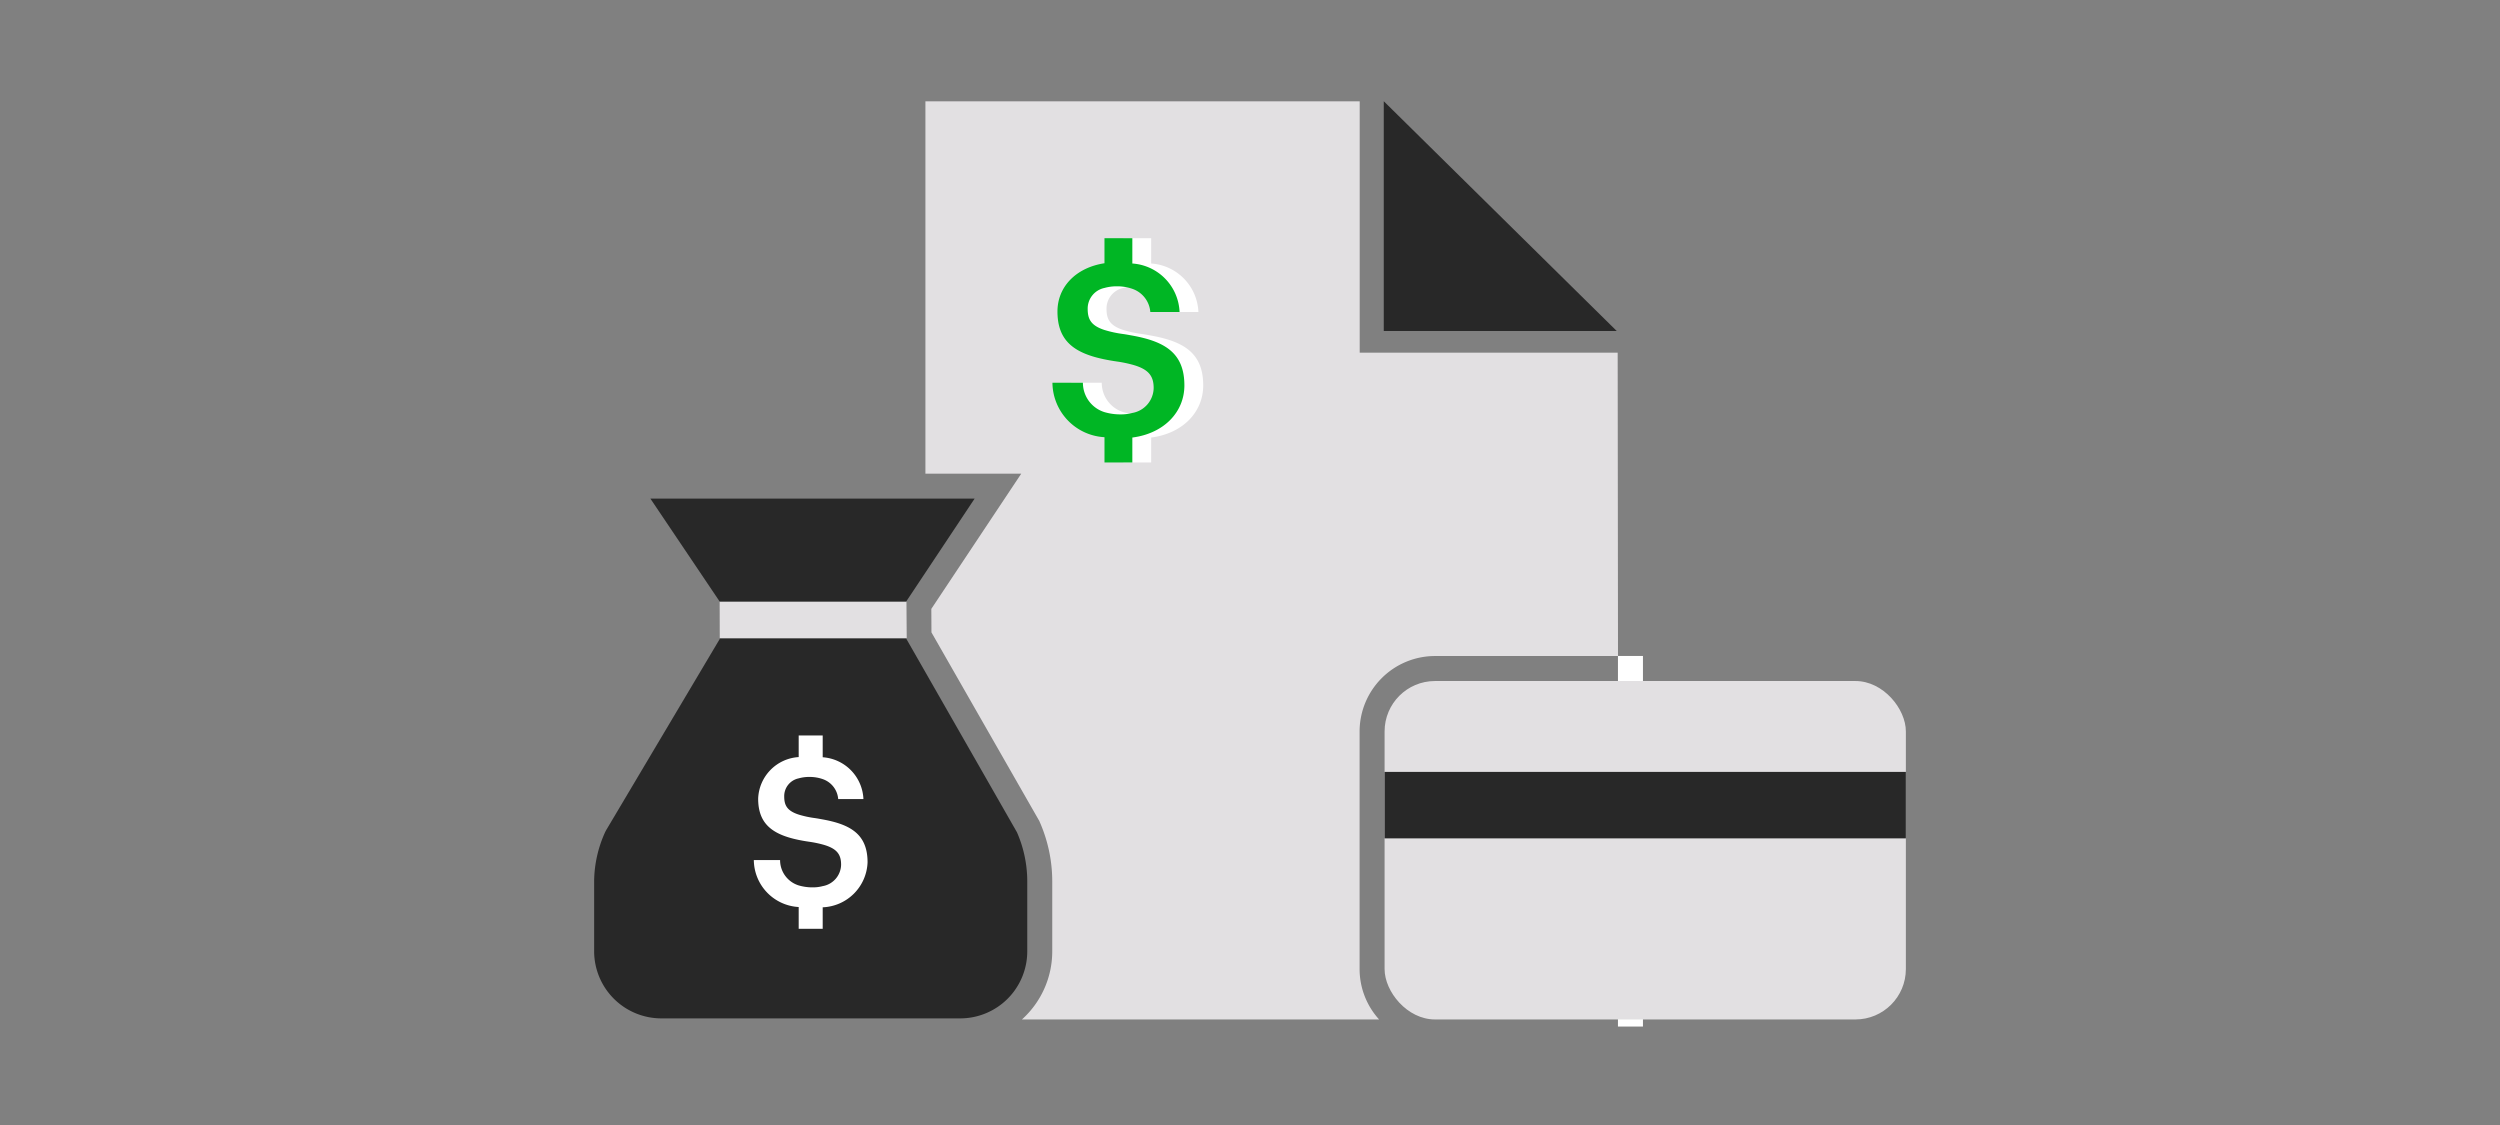
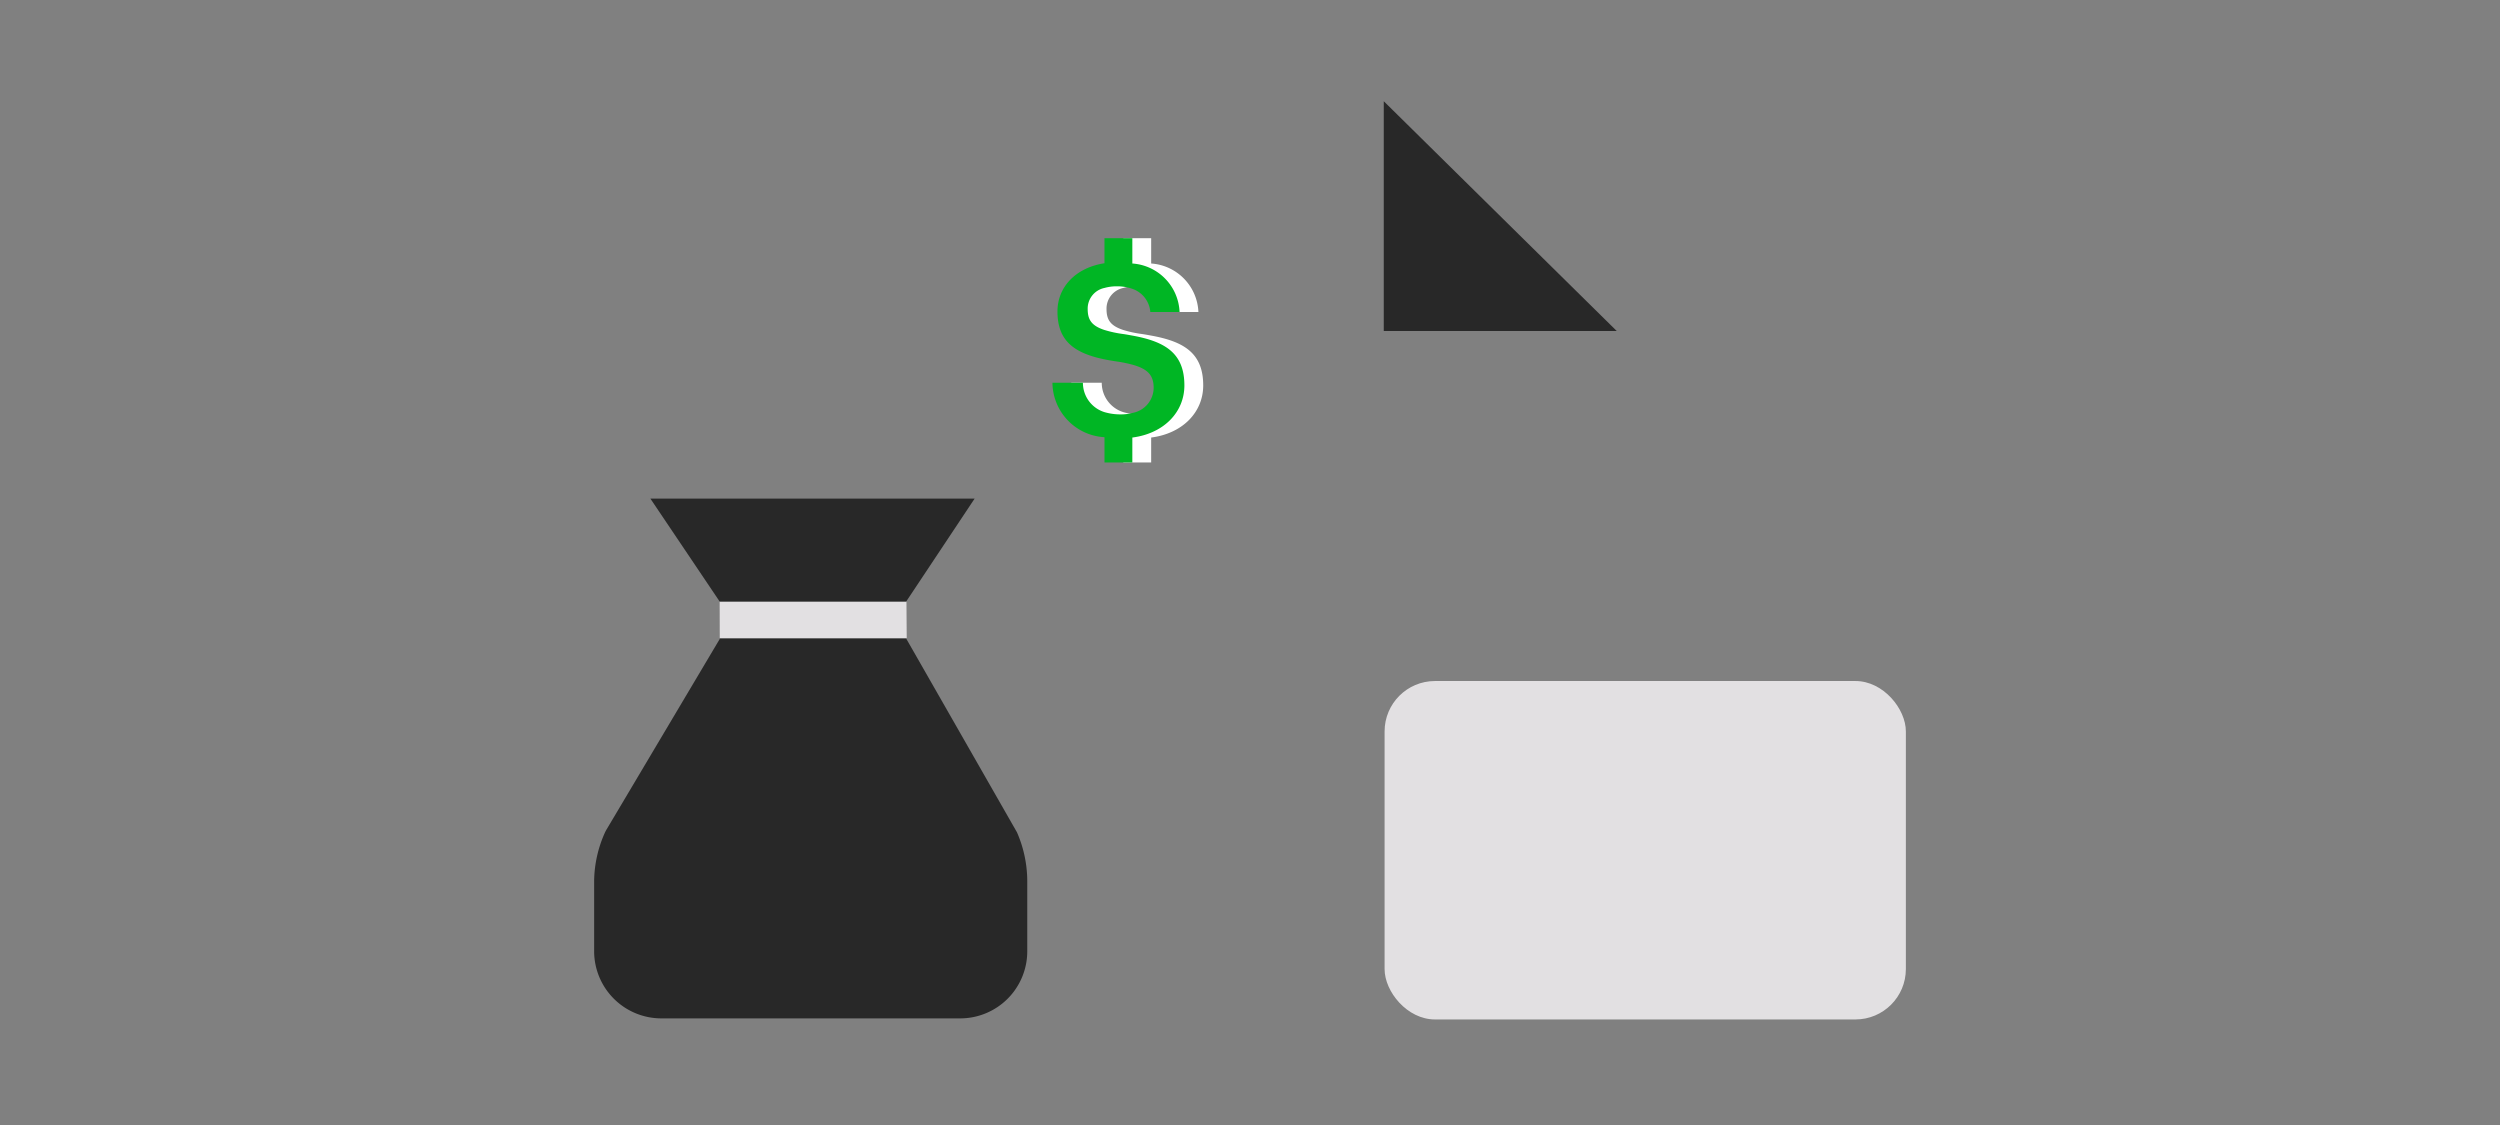
<svg xmlns="http://www.w3.org/2000/svg" viewBox="0 0 200 90">
  <rect x="0" y="0" width="200" height="90" fill="#808080" stroke="none" />
  <g id="FLT_ART_WORKS" data-name="FLT ART WORKS">
-     <path d="M129.414,28.213H108.776V8.106H74.033V37.891h7.668l-2.067,3.107-5.128,7.712.01,1.882,8.575,14.995.053.093.043.098a11.807,11.807,0,0,1,.993,4.705v5.627A7.334,7.334,0,0,1,81.756,81.555h28.57a6.002,6.002,0,0,1-1.558-4.032V58.515a6.04,6.04,0,0,1,6.033-6.033h14.639Z" style="fill: #e2e0e2" />
    <polygon points="129.338 26.479 110.701 26.479 110.701 8.098 129.338 26.479" style="fill: #282828" />
    <path d="M92.093,26.847c-.239-.043-.473-.088-.73-.125a9.132,9.132,0,0,1-1.498-.323c-1.086-.354-1.343-.87-1.343-1.691a1.684,1.684,0,0,1,1.343-1.672,3.567,3.567,0,0,1,.999-.131,3.659,3.659,0,0,1,1.229.201,2.133,2.133,0,0,1,1.439,1.853h2.341a4.06,4.06,0,0,0-3.779-3.879V19.057H89.865v2.003c-2.288.352-3.761,1.891-3.761,3.858,0,2.303,1.274,3.319,3.761,3.83.332.068.681.129,1.055.181a10.327,10.327,0,0,1,1.173.244c1.291.354,1.707.891,1.707,1.867a2.059,2.059,0,0,1-1.707,1.996,3.512,3.512,0,0,1-.883.115,4.548,4.548,0,0,1-1.344-.18,2.456,2.456,0,0,1-1.726-2.353H85.701a4.407,4.407,0,0,0,4.164,4.358V36.998h2.228V35.003c2.529-.327,4.164-2.034,4.164-4.172C96.257,28.277,94.755,27.328,92.093,26.847Z" style="fill: #fff" />
    <path d="M90.586,26.847c-.239-.043-.473-.088-.73-.125a9.132,9.132,0,0,1-1.498-.323c-1.086-.354-1.343-.87-1.343-1.691a1.684,1.684,0,0,1,1.343-1.672,3.567,3.567,0,0,1,.999-.131,3.659,3.659,0,0,1,1.229.201,2.133,2.133,0,0,1,1.439,1.853h2.341a4.06,4.06,0,0,0-3.779-3.879V19.057H88.358v2.003c-2.288.352-3.761,1.891-3.761,3.858,0,2.303,1.274,3.319,3.761,3.83.332.068.681.129,1.055.181a10.327,10.327,0,0,1,1.173.244c1.291.354,1.707.891,1.707,1.867a2.059,2.059,0,0,1-1.707,1.996,3.512,3.512,0,0,1-.883.115,4.548,4.548,0,0,1-1.344-.18,2.456,2.456,0,0,1-1.726-2.353h-2.438a4.407,4.407,0,0,0,4.164,4.358V36.998h2.228V35.003c2.529-.327,4.164-2.034,4.164-4.172C94.75,28.277,93.249,27.328,90.586,26.847Z" style="fill: #00b624" />
    <path d="M81.355,66.58,72.519,51.128l-.016-3.018,5.466-8.22H52.032l5.539,8.229.008,3L48.491,66.415l-.073.139a9.671,9.671,0,0,0-.887,3.937v5.624a5.379,5.379,0,0,0,5.37,5.356H76.821a5.366,5.366,0,0,0,5.36-5.36V70.484A9.807,9.807,0,0,0,81.355,66.58Z" style="fill: #282828" />
-     <path d="M65.816,65.554c-.206-.037-.407-.076-.63-.108a7.872,7.872,0,0,1-1.291-.279c-.936-.305-1.158-.75-1.158-1.458a1.452,1.452,0,0,1,1.158-1.441,3.075,3.075,0,0,1,.861-.113,3.154,3.154,0,0,1,1.059.173A1.839,1.839,0,0,1,67.056,63.925h2.018a3.5,3.5,0,0,0-3.258-3.344V58.839H63.895v1.727a3.455,3.455,0,0,0-3.242,3.326c0,1.985,1.098,2.861,3.242,3.302.286.059.587.111.91.156a8.901,8.901,0,0,1,1.011.211c1.113.305,1.472.768,1.472,1.609a1.775,1.775,0,0,1-1.472,1.72,3.027,3.027,0,0,1-.762.099,3.92,3.92,0,0,1-1.159-.156,2.117,2.117,0,0,1-1.488-2.028H60.306a3.799,3.799,0,0,0,3.589,3.757v1.742h1.921v-1.72a3.739,3.739,0,0,0,3.589-3.597C69.405,66.786,68.111,65.969,65.816,65.554Z" style="fill: #fff" />
    <polygon points="72.526 48.133 57.559 48.133 57.569 51.065 72.545 51.065 72.526 48.133" style="fill: #e2e0e2" />
-     <line x1="130.436" y1="52.477" x2="130.436" y2="82.124" style="fill: none;stroke: #fff;stroke-miterlimit: 10;stroke-width: 2px" />
    <rect x="110.767" y="54.482" width="41.702" height="27.074" rx="4.033" style="fill: #e2e0e2" />
-     <rect x="110.767" y="61.752" width="41.702" height="5.318" style="fill: #282828" />
  </g>
</svg>